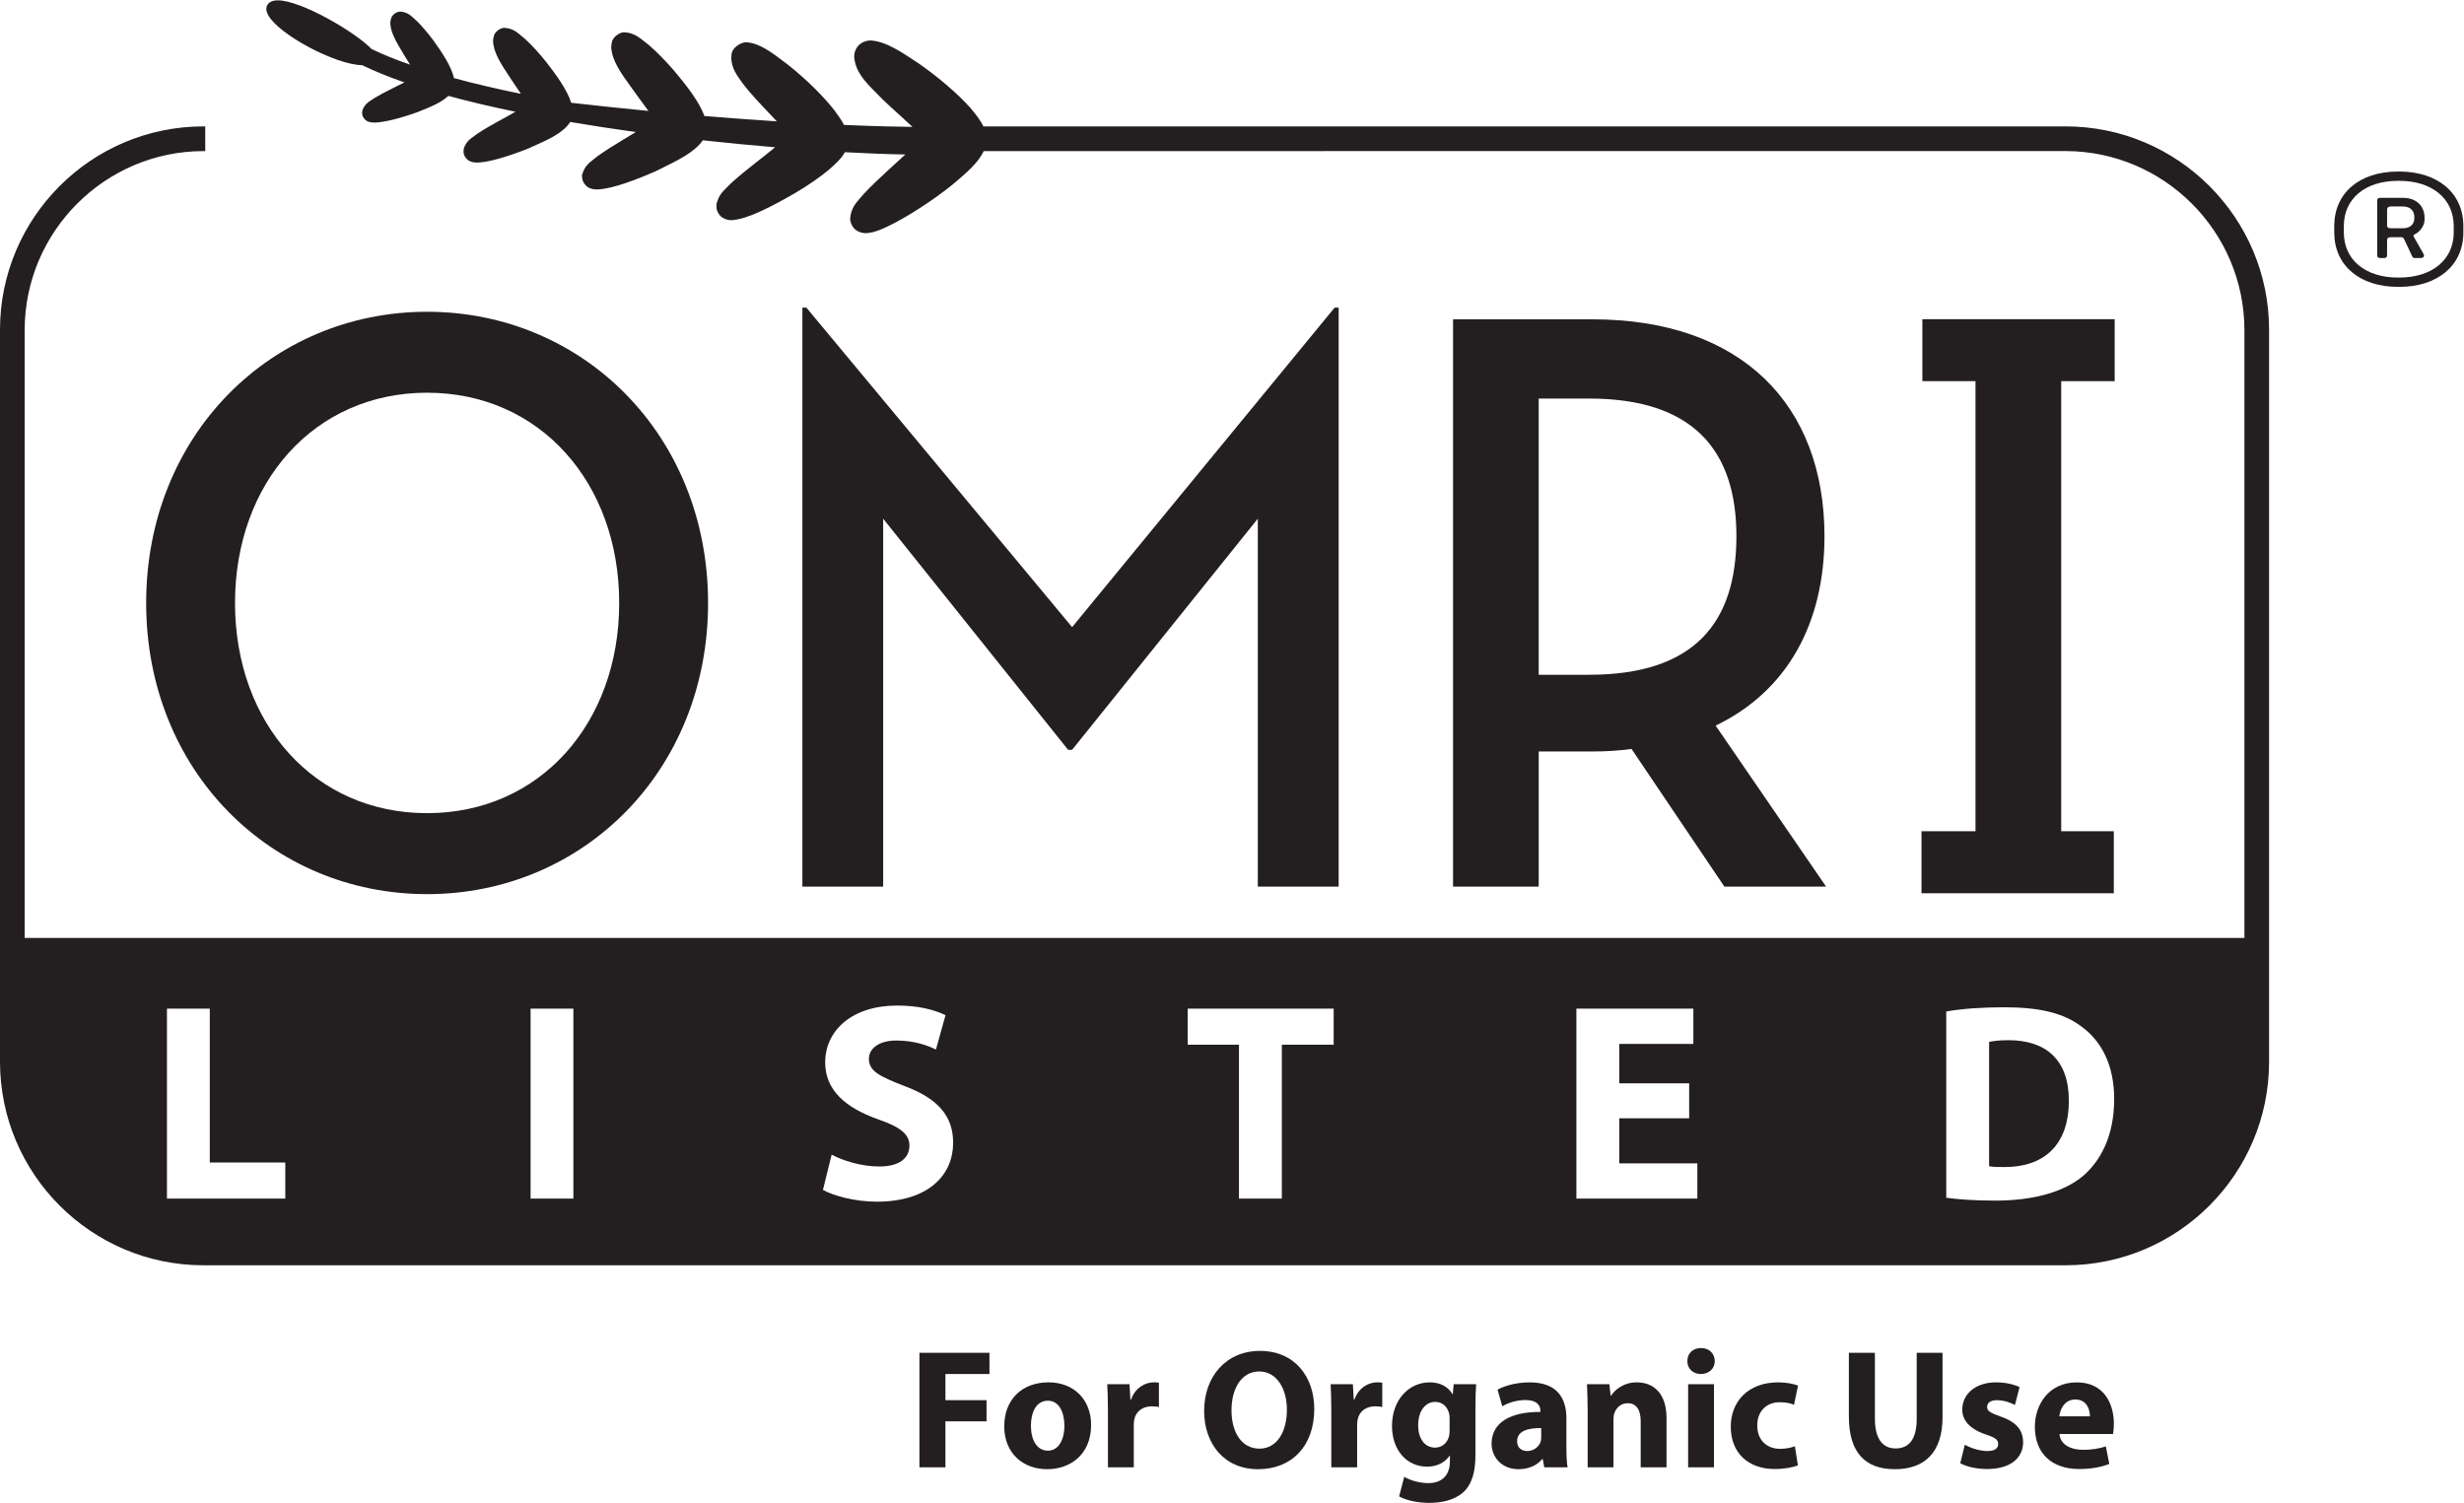
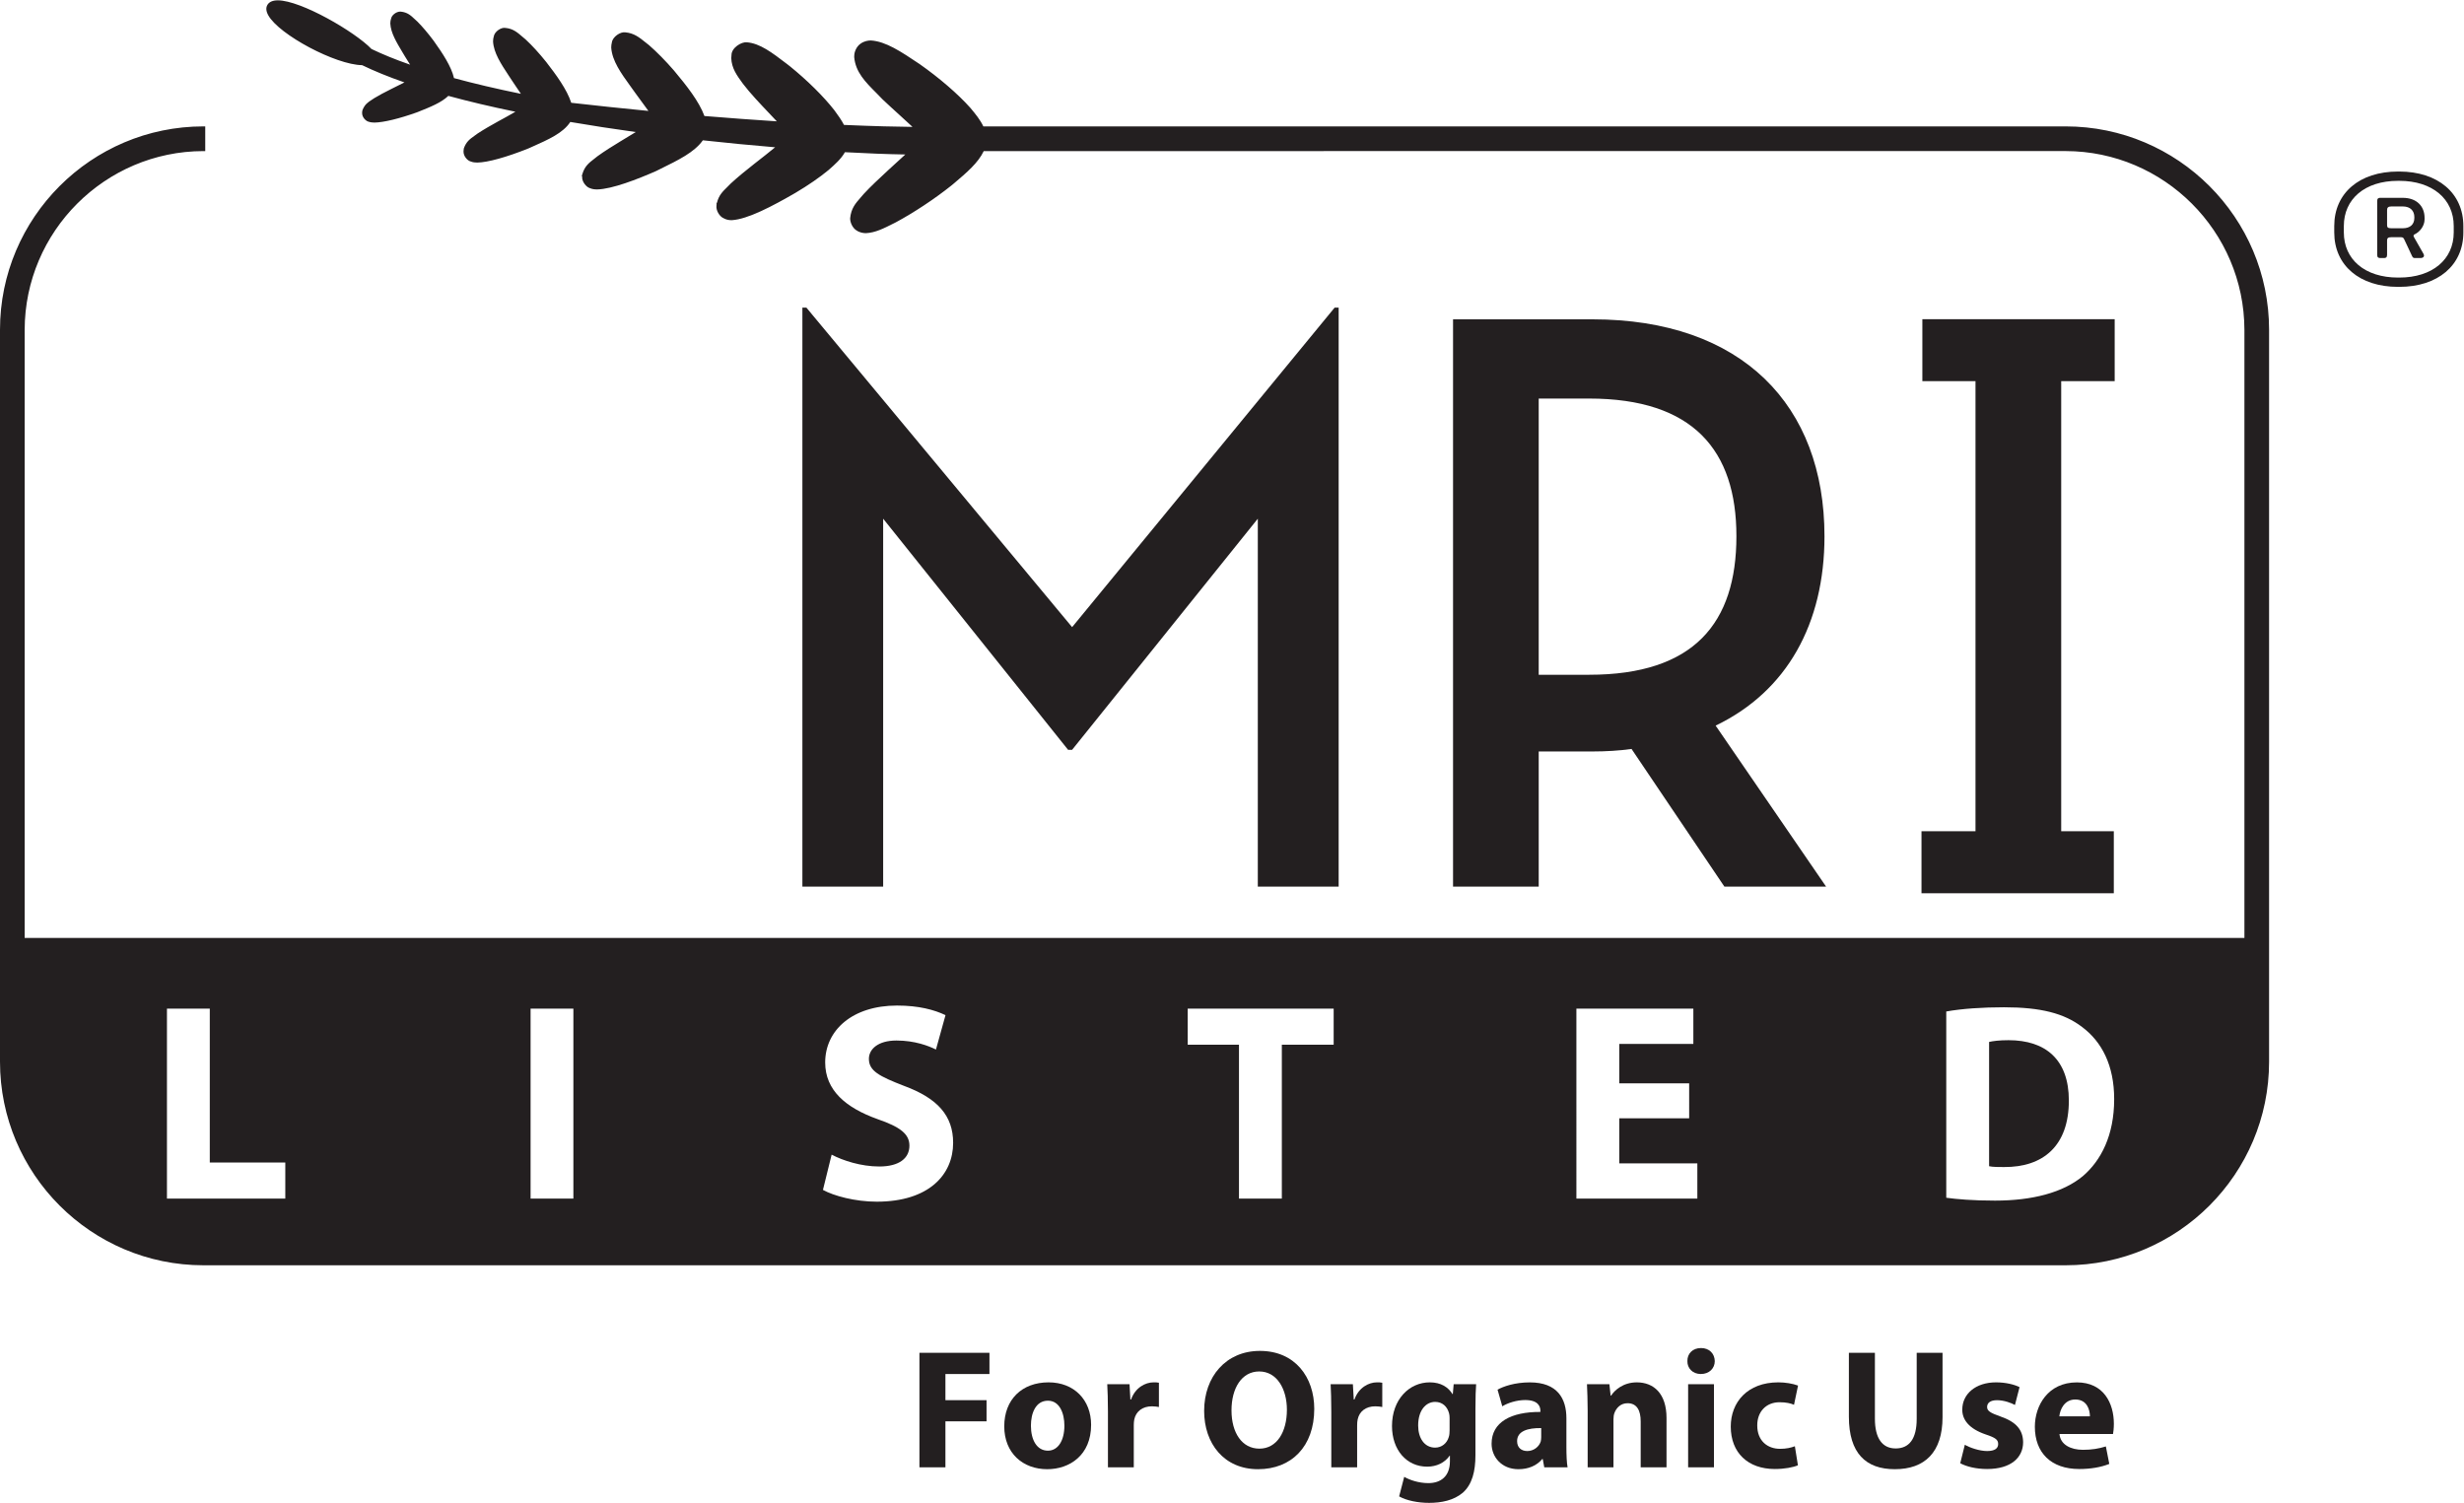
<svg xmlns="http://www.w3.org/2000/svg" xmlns:ns1="http://sodipodi.sourceforge.net/DTD/sodipodi-0.dtd" xmlns:ns2="http://www.inkscape.org/namespaces/inkscape" version="1.1" id="svg2" width="101.693" height="62.027" viewBox="0 0 101.693 62.027" ns1:docname="OMRI LISTED.eps">
  <defs id="defs6" />
  <ns1:namedview id="namedview4" pagecolor="#ffffff" bordercolor="#000000" borderopacity="0.25" ns2:showpageshadow="2" ns2:pageopacity="0.0" ns2:pagecheckerboard="0" ns2:deskcolor="#d1d1d1" />
  <g id="g8" ns2:groupmode="layer" ns2:label="ink_ext_XXXXXX" transform="matrix(1.333,0,0,-1.333,0,62.027)">
    <g id="g10" transform="scale(0.1)">
      <path d="m 284.668,46.465 h 21.68 v -6.57 h -13.633 v -8.109 h 12.734 V 25.254 H 292.715 V 11.008 h -8.047 v 35.457" style="fill:#231f20;fill-opacity:1;fill-rule:nonzero;stroke:none" id="path12" />
      <path d="m 319.188,23.898 c 0,-4.426 1.847,-7.738 5.265,-7.738 3.106,0 5.098,3.098 5.098,7.738 0,3.828 -1.477,7.734 -5.098,7.734 -3.84,0 -5.265,-3.945 -5.265,-7.734 m 18.632,0.25 c 0,-9.414 -6.687,-13.726 -13.582,-13.726 -7.519,0 -13.308,4.949 -13.308,13.27 0,8.301 5.465,13.621 13.726,13.621 7.895,0 13.164,-5.426 13.164,-13.164" style="fill:#231f20;fill-opacity:1;fill-rule:nonzero;stroke:none" id="path14" />
      <path d="m 343.035,28.262 c 0,3.789 -0.105,6.262 -0.215,8.469 h 6.899 l 0.261,-4.738 h 0.208 c 1.316,3.738 4.48,5.32 6.953,5.32 0.742,0 1.101,0 1.675,-0.117 v -7.516 c -0.574,0.094 -1.257,0.215 -2.144,0.215 -2.949,0 -4.953,-1.582 -5.481,-4.055 -0.105,-0.527 -0.156,-1.16 -0.156,-1.785 V 11.008 h -8 v 17.254" style="fill:#231f20;fill-opacity:1;fill-rule:nonzero;stroke:none" id="path16" />
      <path d="m 381.289,28.633 c 0,-6.953 3.262,-11.848 8.633,-11.848 5.422,0 8.523,5.168 8.523,12.055 0,6.363 -3.054,11.844 -8.574,11.844 -5.418,0 -8.582,-5.164 -8.582,-12.051 m 25.625,0.469 c 0,-11.629 -7.043,-18.68 -17.41,-18.68 -10.527,0 -16.684,7.945 -16.684,18.047 0,10.633 6.789,18.582 17.27,18.582 10.887,0 16.824,-8.152 16.824,-17.949" style="fill:#231f20;fill-opacity:1;fill-rule:nonzero;stroke:none" id="path18" />
      <path d="m 412.188,28.262 c 0,3.789 -0.098,6.262 -0.208,8.469 h 6.887 l 0.274,-4.738 h 0.207 c 1.304,3.738 4.468,5.32 6.941,5.32 0.742,0 1.113,0 1.68,-0.117 v -7.516 c -0.567,0.094 -1.258,0.215 -2.149,0.215 -2.949,0 -4.953,-1.582 -5.468,-4.055 -0.118,-0.527 -0.164,-1.16 -0.164,-1.785 V 11.008 h -8 v 17.254" style="fill:#231f20;fill-opacity:1;fill-rule:nonzero;stroke:none" id="path20" />
      <path d="m 448.816,26.262 c 0,0.523 -0.046,1.051 -0.164,1.465 -0.566,2.117 -2.097,3.535 -4.304,3.535 -2.895,0 -5.266,-2.629 -5.266,-7.309 0,-3.848 1.895,-6.851 5.266,-6.851 2.047,0 3.679,1.383 4.207,3.269 0.215,0.574 0.261,1.414 0.261,2.102 z m 8.215,10.469 c -0.117,-1.625 -0.215,-3.793 -0.215,-7.629 V 14.734 c 0,-4.938 -0.996,-8.992 -3.894,-11.582 C 450.078,0.742 446.238,0 442.461,0 c -3.379,0 -6.953,0.691 -9.27,2.004 l 1.575,6.055 c 1.629,-0.957 4.48,-1.945 7.468,-1.945 3.789,0 6.684,2.039 6.684,6.777 v 1.688 h -0.102 c -1.531,-2.156 -4.003,-3.367 -6.953,-3.367 -6.355,0 -10.879,5.168 -10.879,12.578 0,8.262 5.364,13.523 11.684,13.523 3.523,0 5.73,-1.52 7.039,-3.629 h 0.106 l 0.265,3.047 h 6.953" style="fill:#231f20;fill-opacity:1;fill-rule:nonzero;stroke:none" id="path22" />
      <path d="m 477.18,23.152 c -4.211,0.051 -7.461,-0.945 -7.461,-4.043 0,-2.047 1.367,-3.062 3.152,-3.062 2,0 3.633,1.324 4.16,2.957 0.098,0.422 0.149,0.891 0.149,1.355 z m 0.945,-12.145 -0.469,2.566 H 477.5 c -1.687,-2.051 -4.309,-3.152 -7.363,-3.152 -5.215,0 -8.321,3.789 -8.321,7.891 0,6.676 6.004,9.891 15.11,9.84 v 0.371 c 0,1.371 -0.735,3.312 -4.699,3.312 -2.618,0 -5.411,-0.891 -7.098,-1.941 l -1.469,5.156 c 1.789,0.996 5.324,2.254 10,2.254 8.567,0 11.32,-5.047 11.32,-11.105 v -8.934 c 0,-2.469 0.098,-4.832 0.364,-6.258 h -7.219" style="fill:#231f20;fill-opacity:1;fill-rule:nonzero;stroke:none" id="path24" />
      <path d="m 491.563,28.523 c 0,3.207 -0.118,5.941 -0.215,8.207 h 6.945 l 0.379,-3.527 h 0.144 c 1.047,1.633 3.696,4.109 7.954,4.109 5.261,0 9.207,-3.473 9.207,-11.051 V 11.008 h -7.997 v 14.246 c 0,3.32 -1.164,5.598 -4.062,5.598 -2.207,0 -3.52,-1.543 -4.055,-3.008 -0.207,-0.48 -0.312,-1.262 -0.312,-1.992 V 11.008 h -7.988 v 17.516" style="fill:#231f20;fill-opacity:1;fill-rule:nonzero;stroke:none" id="path26" />
      <path d="m 522.668,36.738 h 7.996 V 11.008 h -7.996 z m 8.25,7.148 c 0,-2.207 -1.68,-3.992 -4.316,-3.992 -2.532,0 -4.207,1.785 -4.161,3.992 -0.046,2.324 1.629,4.051 4.219,4.051 2.578,0 4.207,-1.727 4.258,-4.051" style="fill:#231f20;fill-opacity:1;fill-rule:nonzero;stroke:none" id="path28" />
      <path d="m 556.66,11.633 c -1.426,-0.625 -4.109,-1.152 -7.156,-1.152 -8.32,0 -13.637,5.039 -13.637,13.141 0,7.531 5.149,13.691 14.738,13.691 2.09,0 4.415,-0.371 6.094,-0.996 l -1.25,-5.957 c -0.945,0.434 -2.375,0.793 -4.48,0.793 -4.211,0 -6.938,-3 -6.899,-7.207 0,-4.734 3.157,-7.215 7.063,-7.215 1.887,0 3.371,0.332 4.582,0.797 l 0.945,-5.894" style="fill:#231f20;fill-opacity:1;fill-rule:nonzero;stroke:none" id="path30" />
      <path d="M 580.496,46.465 V 26.047 c 0,-6.098 2.317,-9.199 6.418,-9.199 4.199,0 6.524,2.938 6.524,9.199 v 20.418 h 8 V 26.57 c 0,-10.945 -5.52,-16.148 -14.778,-16.148 -8.957,0 -14.219,4.938 -14.219,16.266 v 19.777 h 8.055" style="fill:#231f20;fill-opacity:1;fill-rule:nonzero;stroke:none" id="path32" />
      <path d="m 608.34,17.996 c 1.465,-0.887 4.519,-1.949 6.894,-1.949 2.411,0 3.426,0.84 3.426,2.168 0,1.317 -0.801,1.953 -3.797,2.945 -5.312,1.789 -7.363,4.68 -7.312,7.738 0,4.785 4.097,8.414 10.457,8.414 3.008,0 5.691,-0.68 7.273,-1.484 l -1.426,-5.523 c -1.16,0.641 -3.367,1.48 -5.574,1.48 -1.953,0 -3.047,-0.777 -3.047,-2.106 0,-1.211 0.996,-1.836 4.153,-2.941 4.89,-1.688 6.941,-4.16 7,-7.949 0,-4.797 -3.797,-8.309 -11.153,-8.309 -3.379,0 -6.367,0.73 -8.32,1.793 l 1.426,5.723" style="fill:#231f20;fill-opacity:1;fill-rule:nonzero;stroke:none" id="path34" />
      <path d="m 647.07,26.785 c 0,1.953 -0.84,5.219 -4.531,5.219 -3.359,0 -4.726,-3.059 -4.941,-5.219 z m -9.425,-5.469 c 0.277,-3.32 3.527,-4.891 7.265,-4.891 2.735,0 4.945,0.371 7.094,1.047 l 1.062,-5.41 c -2.628,-1.055 -5.839,-1.582 -9.304,-1.582 -8.742,0 -13.742,5.047 -13.742,13.094 0,6.531 4.05,13.73 13,13.73 8.308,0 11.46,-6.453 11.46,-12.824 0,-1.375 -0.156,-2.586 -0.261,-3.164 h -16.574" style="fill:#231f20;fill-opacity:1;fill-rule:nonzero;stroke:none" id="path36" />
      <path d="m 759.707,393.359 c 0,-8.328 -6.555,-13.98 -16.855,-13.98 h -0.403 c -10.308,0 -16.765,5.652 -16.765,13.98 v 1.977 c 0,8.332 6.457,13.992 16.765,13.992 h 0.403 c 10.3,0 16.855,-5.66 16.855,-13.992 z m -16.855,18.848 h -0.403 c -11.902,0 -19.734,-6.648 -19.734,-16.871 v -1.977 c 0,-10.211 7.832,-16.859 19.734,-16.859 h 0.403 c 11.906,0 19.836,6.648 19.836,16.859 v 1.977 c 0,10.223 -7.93,16.871 -19.836,16.871" style="fill:#231f20;fill-opacity:1;fill-rule:nonzero;stroke:none" id="path38" />
      <path d="m 747.512,397.828 c 0,-1.984 -1.289,-3.183 -3.567,-3.183 h -3.574 c -1.094,0 -1.301,0.3 -1.301,0.992 v 4.656 c 0,0.703 0.317,1.105 1.301,1.105 h 3.574 c 2.371,0 3.567,-1.394 3.567,-3.273 z m -3.567,6.238 h -7.043 c -0.507,0 -0.894,-0.187 -0.894,-0.988 v -16.66 c 0,-0.801 0.387,-0.992 0.894,-0.992 h 1.289 c 0.493,0 0.879,0.191 0.879,0.992 v 4.457 c 0,0.703 0.317,1 1.301,1 h 2.969 c 0.605,0 0.793,-0.199 1.008,-0.602 l 2.468,-5.257 c 0.196,-0.399 0.391,-0.59 0.801,-0.59 h 1.778 c 0.996,0 1.386,0.59 0.898,1.39 l -2.883,5.059 c -0.301,0.488 -0.097,0.793 0.207,0.891 1.477,0.691 3.067,2.48 3.067,4.66 v 0.402 c 0,3.77 -2.579,6.238 -6.739,6.238" style="fill:#231f20;fill-opacity:1;fill-rule:nonzero;stroke:none" id="path40" />
      <path d="m 640.547,124.563 c 0,12.656 -7.156,18.691 -18.684,18.691 -2.871,0 -4.883,-0.274 -6.011,-0.539 V 104.23 c 1.128,-0.253 3.054,-0.253 4.617,-0.253 12.129,-0.079 20.078,6.55 20.078,20.586" style="fill:#231f20;fill-opacity:1;fill-rule:nonzero;stroke:none" id="path42" />
      <path d="m 414.465,190.801 v 179.273 h -1.242 l -81.282,-98.929 -82.273,98.929 H 248.43 V 190.801 h 25.008 v 113.918 l 57.253,-71.555 h 1.25 l 57.493,71.555 V 190.801 h 25.031" style="fill:#231f20;fill-opacity:1;fill-rule:nonzero;stroke:none" id="path44" />
      <path d="m 492.012,256.398 h -15.606 v 85.52 h 15.606 c 32.226,0 45.605,-16.027 45.605,-42.621 0,-26.887 -13.113,-42.899 -45.605,-42.899 m 72.871,42.899 c 0,40.543 -25.547,67.152 -71.863,67.152 H 449.883 V 190.801 h 26.523 v 41.847 h 16.614 c 4.199,0 8.406,0.25 12.125,0.782 l 28.75,-42.629 h 31.488 l -34.199,49.851 c 22.058,10.61 33.699,31.528 33.699,58.645" style="fill:#231f20;fill-opacity:1;fill-rule:nonzero;stroke:none" id="path46" />
      <path d="m 594.922,207.961 v -19.223 h 59.543 v 19.223 h -16.289 v 139.336 h 16.558 v 19.199 h -59.546 v -19.199 h 16.453 V 207.961 h -16.719" style="fill:#231f20;fill-opacity:1;fill-rule:nonzero;stroke:none" id="path48" />
-       <path d="m 132.227,343.727 c 34.961,0 59.484,-27.903 59.484,-65.106 0,-37.195 -24.523,-65.074 -59.484,-65.074 -34.934,0 -59.461,27.879 -59.461,65.074 0,37.203 24.527,65.106 59.461,65.106 m 0,-155.25 c 48.32,0 87.003,38.234 87.003,90.144 0,51.914 -38.683,90.168 -87.003,90.168 -48.321,0 -86.973,-38.254 -86.973,-90.168 0,-51.91 38.652,-90.144 86.973,-90.144" style="fill:#231f20;fill-opacity:1;fill-rule:nonzero;stroke:none" id="path50" />
      <path d="M 51.691,153.02 H 64.953 V 105.371 H 88.332 V 94.211 H 51.691 Z m 112.586,0 h 13.25 V 94.211 h -13.25 z m 107.442,-34.211 c -9.778,3.488 -16.231,8.894 -16.231,17.546 0,10.024 8.477,17.622 22.246,17.622 6.731,0 11.524,-1.313 15.008,-2.969 l -2.957,-10.649 c -2.273,1.133 -6.543,2.793 -12.226,2.793 -5.743,0 -8.536,-2.703 -8.536,-5.672 0,-3.75 3.223,-5.402 10.899,-8.378 10.383,-3.836 15.183,-9.247 15.183,-17.625 0,-9.856 -7.5,-18.223 -23.652,-18.223 -6.707,0 -13.34,1.812 -16.656,3.648 l 2.691,10.911 c 3.496,-1.829 9.075,-3.665 14.758,-3.665 6.106,0 9.324,2.532 9.324,6.45 0,3.582 -2.793,5.781 -9.851,8.211 m 96.008,34.211 h 45.195 V 141.848 H 396.875 V 94.211 h -13.27 v 47.637 h -15.878 z m 120.347,0 h 36.211 v -10.918 h -22.937 v -12.207 h 21.64 V 119.07 h -21.64 V 105.105 H 525.52 V 94.211 h -37.446 z m 114.516,-0.879 c 4.883,0.879 11.258,1.304 17.879,1.304 11.25,0 18.586,-1.824 24.16,-6.09 6.113,-4.55 9.949,-11.886 9.949,-22.343 0,-11.262 -4.09,-19.028 -9.676,-23.828 -6.191,-5.137 -15.714,-7.598 -27.214,-7.598 -6.895,0 -11.887,0.445 -15.098,0.887 z m 36.961,274.043 -335.086,-0.012 c -0.949,2.008 -2.387,3.801 -4.035,5.758 -3.828,4.293 -9.563,9.242 -15.735,13.578 -5.828,3.902 -10.437,6.984 -15.047,7.285 -0.8,-0.008 -2.011,-0.133 -3.234,-1.012 -1.297,-0.933 -1.91,-2.562 -1.922,-3.691 -0.019,-0.16 -0.019,-0.32 -0.019,-0.457 0.422,-4.645 3.418,-7.66 6.906,-11.153 0.601,-0.621 1.226,-1.25 1.875,-1.929 1.758,-1.668 3.594,-3.328 5.332,-4.91 1.402,-1.282 2.762,-2.5 3.934,-3.61 -4.707,0.047 -11.875,0.199 -21.211,0.61 -0.789,1.539 -1.875,3.043 -3.008,4.582 -3.352,4.277 -8.352,9.218 -13.723,13.566 l -0.992,0.774 c -4.633,3.531 -8.293,6.328 -12.356,6.66 -1.679,0.187 -4.765,-1.692 -4.753,-3.981 -0.039,-0.199 -0.071,-0.551 -0.071,-0.933 0.137,-3.149 1.707,-5.297 3.528,-7.797 l 0.086,-0.121 c 2.285,-2.989 5.363,-6.231 8.078,-9.086 0.625,-0.664 1.238,-1.305 1.824,-1.934 0.207,-0.211 0.391,-0.422 0.586,-0.621 -7.141,0.465 -14.668,1.012 -22.41,1.648 -1.672,4.571 -5.571,9.465 -9.426,14.082 -2.586,2.989 -5.332,5.77 -7.734,7.86 -0.352,0.273 -0.672,0.531 -0.997,0.789 -2.05,1.652 -3.671,2.941 -6.336,3.176 -1.515,0.246 -3.925,-1.375 -4.164,-3.114 -0.125,-0.5 -0.203,-1.019 -0.203,-1.582 0.266,-4.121 3.047,-7.968 5.989,-12.039 0.496,-0.699 1.003,-1.41 1.531,-2.129 l 1.125,-1.539 c 1.043,-1.402 2.039,-2.754 2.871,-3.929 -8.371,0.82 -16.203,1.64 -23.891,2.519 -1.336,4.141 -4.683,8.676 -7.754,12.641 -2.183,2.719 -4.382,5.129 -6.382,6.976 -0.325,0.262 -0.625,0.524 -0.903,0.762 -1.668,1.442 -2.976,2.578 -5.332,2.801 -1.316,0.266 -3.367,-1.129 -3.609,-2.617 -0.149,-0.465 -0.227,-1.012 -0.227,-1.582 0.196,-3.512 2.449,-6.922 4.832,-10.543 0.383,-0.578 0.774,-1.157 1.164,-1.758 l 0.528,-0.793 c 0.754,-1.086 1.465,-2.137 2.097,-3.109 -7.605,1.554 -14.566,3.195 -20.718,4.863 -0.801,3.558 -3.496,7.648 -6.301,11.566 -1.738,2.332 -3.477,4.371 -5.02,5.926 -0.273,0.238 -0.515,0.469 -0.754,0.688 -1.296,1.23 -2.332,2.187 -4.363,2.398 -0.078,0.008 -0.156,0.008 -0.242,0.008 -1.191,0 -2.59,-1.09 -2.785,-2.129 -0.156,-0.43 -0.254,-0.965 -0.254,-1.527 0.137,-2.891 1.894,-5.801 3.738,-8.883 l 0.832,-1.387 c 0.559,-0.875 1.074,-1.715 1.563,-2.5 -4.602,1.598 -8.516,3.199 -11.961,4.859 -5.078,5.309 -21.848,15.059 -28.996,15.059 -1.562,0 -2.637,-0.461 -3.203,-1.371 -0.547,-0.899 -0.461,-2 0.254,-3.27 3.359,-6.027 20.887,-15.332 29.043,-15.429 3.77,-1.828 8.172,-3.621 13.106,-5.34 -1.231,-0.629 -2.578,-1.309 -3.906,-1.949 -2.317,-1.153 -4.024,-2.071 -5.391,-2.899 -0.273,-0.183 -0.535,-0.355 -0.781,-0.515 -1.184,-0.754 -2.199,-1.415 -2.903,-3.196 -0.039,-0.164 -0.125,-0.41 -0.125,-0.812 -0.058,-1.559 1.329,-2.66 2.012,-2.797 0.684,-0.231 1.223,-0.25 1.824,-0.27 2.793,0.039 7.715,1.227 13.164,3.18 l 0.403,0.16 c 3.808,1.52 7.121,2.848 9.297,4.926 6.25,-1.707 13.23,-3.359 20.761,-4.906 -1.543,-0.914 -3.41,-1.942 -5.371,-3.004 -2.219,-1.231 -4.519,-2.539 -6.379,-3.778 -0.32,-0.238 -0.613,-0.461 -0.918,-0.668 -1.367,-0.972 -2.547,-1.804 -3.281,-3.855 l -0.027,-0.145 c -0.039,-0.16 -0.078,-0.402 -0.086,-0.734 -0.09,-1.601 1.265,-2.976 2.183,-3.207 0.801,-0.312 1.411,-0.34 2.09,-0.352 3.235,0.051 8.996,1.641 15.813,4.372 l 1.008,0.449 c 5.222,2.32 9.753,4.332 11.961,7.75 6.542,-1.121 13.347,-2.16 20.273,-3.121 -1.504,-0.93 -3.106,-1.899 -4.656,-2.828 -2.367,-1.43 -5.063,-3.11 -7.231,-4.692 -0.359,-0.289 -0.711,-0.57 -1.035,-0.82 -1.543,-1.188 -2.867,-2.207 -3.601,-4.629 l -0.208,-0.719 h 0.129 v -0.074 c -0.129,-1.66 1.329,-3.266 2.286,-3.566 0.964,-0.422 1.699,-0.43 2.375,-0.442 4.597,0.098 12.429,3.141 18.21,5.68 l 1.25,0.621 c 5.704,2.801 10.657,5.219 13.25,8.91 7.61,-0.832 15.129,-1.558 22.375,-2.16 -1.855,-1.531 -4.082,-3.289 -6.394,-5.082 -2.414,-1.899 -5.156,-4.106 -7.363,-6.156 -0.371,-0.391 -0.735,-0.743 -1.067,-1.078 -1.418,-1.383 -2.636,-2.575 -3.183,-4.875 h -0.118 v -0.489 l -0.007,-0.058 c -0.024,-0.102 -0.032,-0.262 -0.032,-0.465 -0.128,-1.317 0.86,-3.074 2.039,-3.676 1.047,-0.609 1.875,-0.684 2.688,-0.691 4.941,0.261 12.715,4.402 19.668,8.422 4.004,2.367 7.559,4.828 10.305,7.097 1.992,1.75 3.875,3.41 5.078,5.528 6.773,-0.375 13.203,-0.618 18.699,-0.708 -1.707,-1.601 -3.613,-3.339 -5.449,-4.988 -2.586,-2.402 -5.313,-4.933 -7.422,-7.222 -0.352,-0.422 -0.703,-0.817 -1.027,-1.188 -1.54,-1.762 -2.879,-3.289 -3.18,-6.312 -0.063,-1.176 0.652,-2.961 1.914,-3.77 1.219,-0.82 2.293,-0.859 2.984,-0.879 2.883,0.152 5.356,1.391 8.774,3.121 l 0.437,0.219 c 5.535,2.969 11.961,7.211 17.196,11.383 l 0.793,0.656 c 4.035,3.418 7.519,6.383 9.257,10.031 l 334.981,0.008 C 670,418.492 694.836,393.664 694.902,363.203 V 174.922 H 7.637 v 188.281 c 0.059,30.461 24.883,55.289 55.352,55.336 h 0.555 v 7.645 H 62.988 C 28.254,426.184 0,397.93 0,363.203 V 136.582 C 0,101.824 28.254,73.562 62.988,73.562 H 639.551 c 34.734,0 62.988,28.262 62.988,63.02 v 226.621 c 0,34.727 -28.254,62.981 -62.988,62.981" style="fill:#231f20;fill-opacity:1;fill-rule:nonzero;stroke:none" id="path52" />
    </g>
  </g>
</svg>